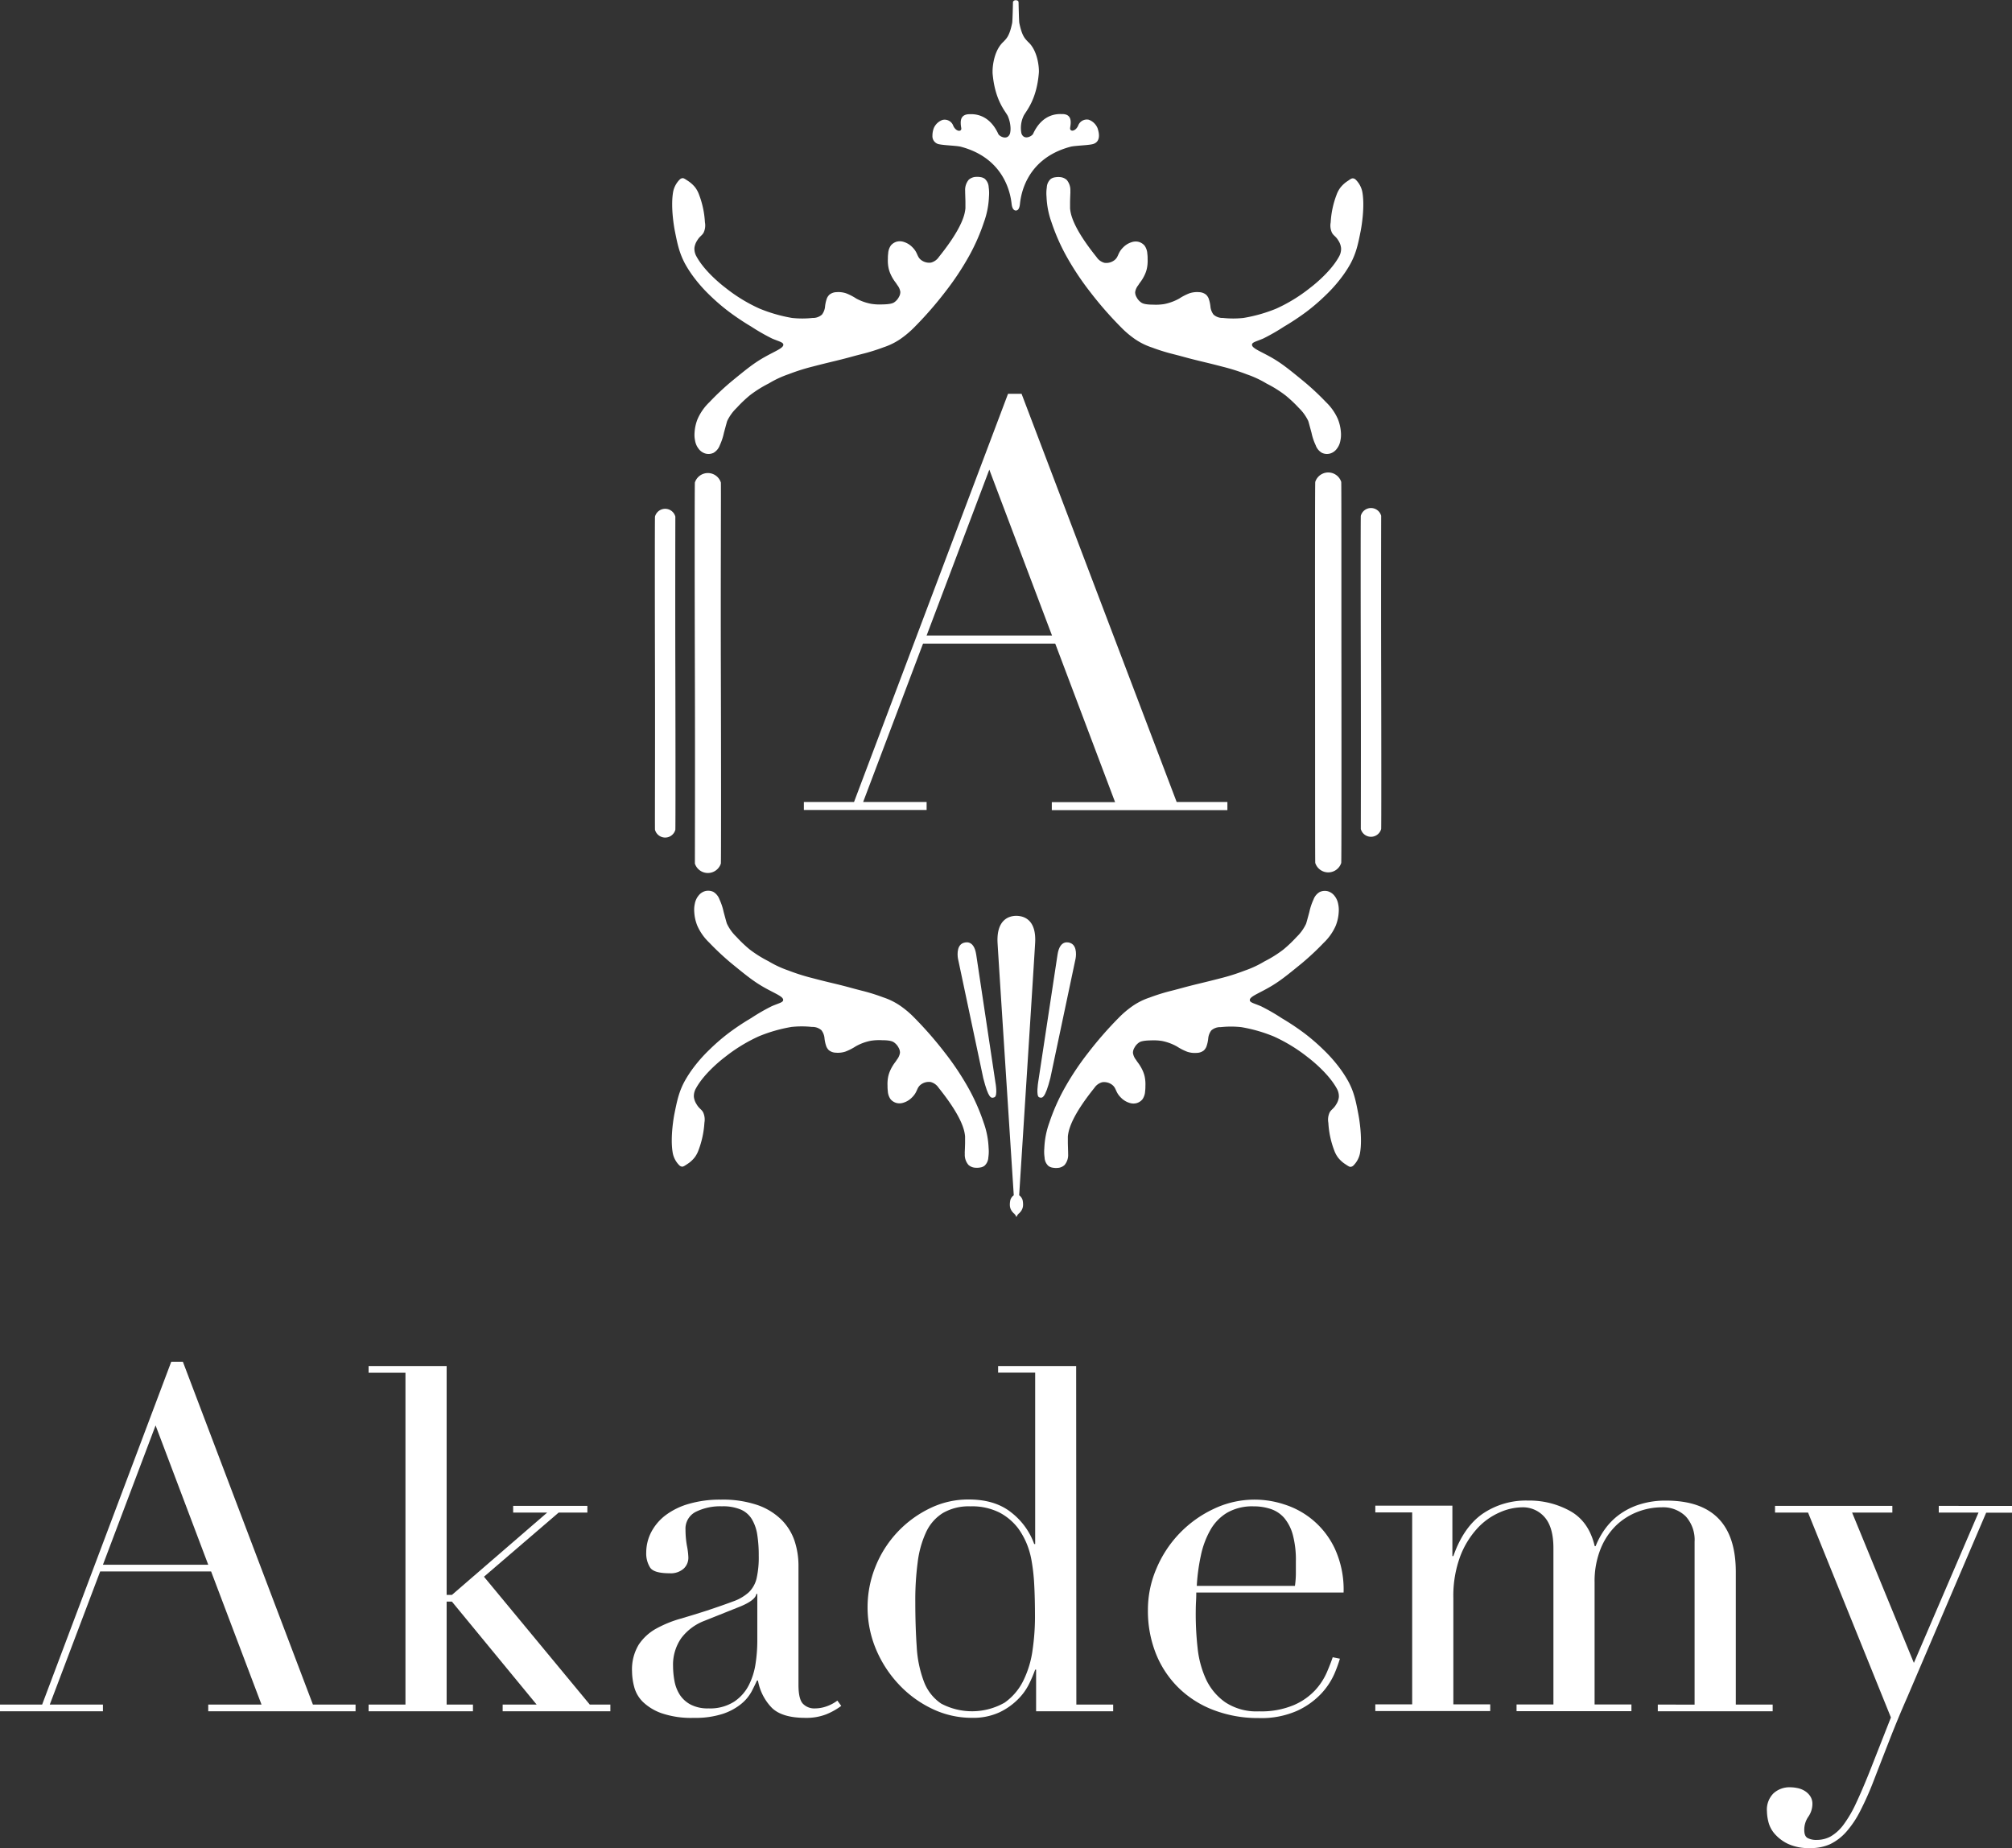
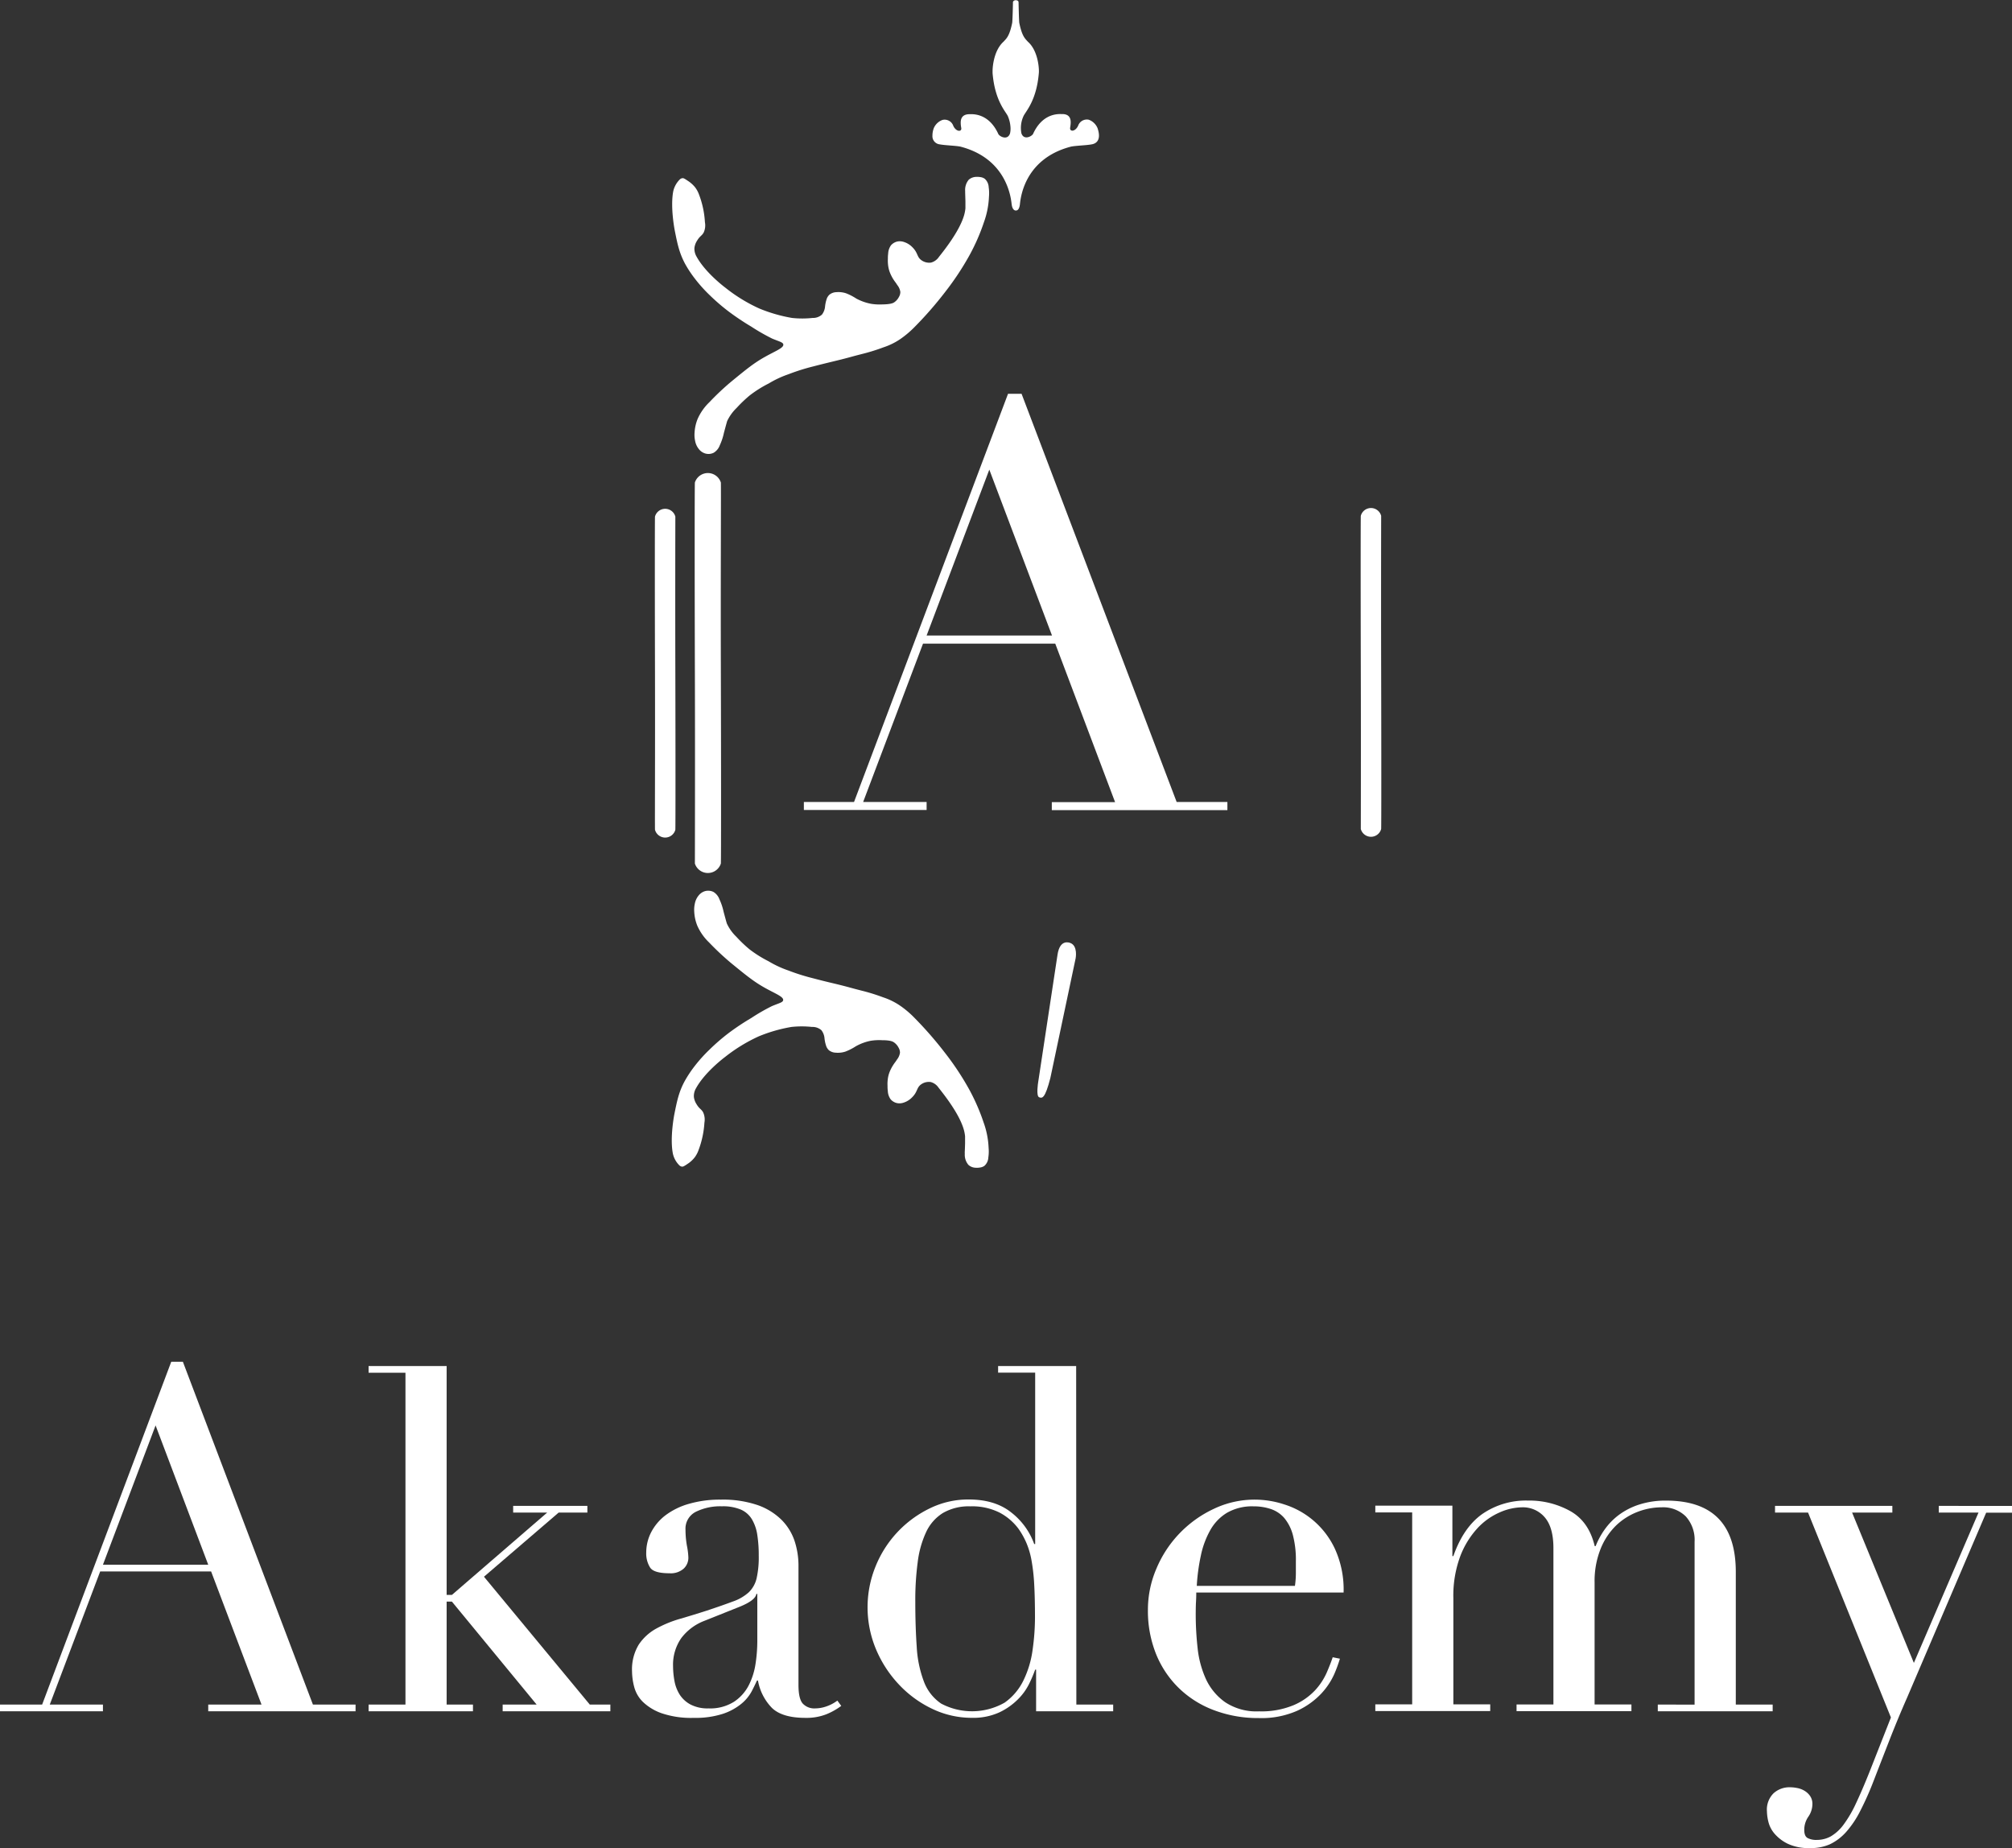
<svg xmlns="http://www.w3.org/2000/svg" id="Слой_1" data-name="Слой 1" viewBox="0 0 518.95 476.65">
  <rect x="0" y="0" width="518.95" height="476.65" fill="#333333" stroke="none" />
  <defs>
    <style>.cls-1{fill:#fff;}</style>
  </defs>
  <title>Artboard 7</title>
  <path class="cls-1" d="M316.58,206.83H303.49l-40-105.27H260L220.28,206.83H207.34v2.06H239v-2.06H222.63L238.07,166h34.11l15.43,40.87H271.29v2.06h45.29ZM239,163.9l16.17-42.78,16.17,42.78Z" />
-   <path class="cls-1" d="M345.94,124.29a3.52,3.52,0,0,0-6.7,0c-.07.56-.07,24.9-.05,49.13s0,48.56.05,49.13a3.52,3.52,0,0,0,6.7,0c.07-.57.07-24.91.05-49.13S346,124.85,345.94,124.29Z" />
  <path class="cls-1" d="M356.24,213.8c.05-.46.05-20.47,0-40.38s0-39.93,0-40.39a2.72,2.72,0,0,0-5.25,0c-.05.46-.05,20.47,0,40.39s0,39.92,0,40.38a2.72,2.72,0,0,0,5.25,0Z" />
  <path class="cls-1" d="M227.49,268.27c2.19,0,2.77.36,3,.5a3.7,3.7,0,0,1,1.28,1.43,2.53,2.53,0,0,1,.36,1.29,3.69,3.69,0,0,1-.78,1.78c-.48.77-.58.76-1.08,1.58a10.32,10.32,0,0,0-.71,1.35,8.51,8.51,0,0,0-.43,1.29,9.53,9.53,0,0,0-.21,2.57,8.43,8.43,0,0,0,.07,1.29,4,4,0,0,0,.71,2.14,3.05,3.05,0,0,0,1.65,1,3.29,3.29,0,0,0,1.78-.14,5.18,5.18,0,0,0,2.07-1.29c1.57-1.52,1.13-2.53,2.43-3.43a3.42,3.42,0,0,1,2.43-.57,3.52,3.52,0,0,1,2,1.43c1.54,1.94,5.06,6.41,6.36,10.29a10,10,0,0,1,.5,2.28c0,.3,0,.55,0,1.79-.06,2.37-.11,2.26-.07,2.71a4,4,0,0,0,.93,2.86,2.85,2.85,0,0,0,1.83.74,4.51,4.51,0,0,0,1.19-.06,2.42,2.42,0,0,0,1.12-.44,3.07,3.07,0,0,0,1-2.17,10.22,10.22,0,0,0,.07-2.43,21.84,21.84,0,0,0-1.29-6.57A52.15,52.15,0,0,0,250,281a71.64,71.64,0,0,0-6.29-9.5,96.5,96.5,0,0,0-7.85-9,24.39,24.39,0,0,0-3.72-3.15,17.34,17.34,0,0,0-4.36-2.14,49.73,49.73,0,0,0-5.62-1.74c-3-.77-2.89-.79-5.23-1.38-2.76-.69-3.42-.79-7.29-1.81a53.38,53.38,0,0,1-6.33-2,26.78,26.78,0,0,1-5.1-2.38,30.48,30.48,0,0,1-4.93-3.1,34.19,34.19,0,0,1-3.36-3.21,11.45,11.45,0,0,1-2.42-3.36c-.08-.18-.34-1.14-.86-3.07a15,15,0,0,0-1.07-3.21,3.74,3.74,0,0,0-1.57-1.93,3.1,3.1,0,0,0-2.29-.15,3.34,3.34,0,0,0-1.57,1.15,4.64,4.64,0,0,0-.93,2.07,7.26,7.26,0,0,0-.14,2.14,11,11,0,0,0,.78,3.5,13.63,13.63,0,0,0,3.07,4.36,69.93,69.93,0,0,0,5.65,5.29c3.93,3.21,5.9,4.82,8.78,6.42,2.69,1.5,4.77,2.25,4.65,3.15-.09.59-1.06.75-2.9,1.53a50.36,50.36,0,0,0-5.35,3.08,63.75,63.75,0,0,0-5.79,3.85A52.09,52.09,0,0,0,183,270.7a38.52,38.52,0,0,0-3.86,4.29,30.89,30.89,0,0,0-2.57,3.89c-1.47,2.74-1.94,5-2.64,8.5,0,0-1.18,5.91-.39,10.08a6.1,6.1,0,0,0,1.67,3.07,1.13,1.13,0,0,0,.75.35c.2,0,.39-.05,1.11-.53.41-.27.62-.41.82-.57a7.85,7.85,0,0,0,1.29-1.29,7.14,7.14,0,0,0,1-1.89,24.1,24.1,0,0,0,1.51-7.07,4.45,4.45,0,0,0-.33-2.65c-.45-.84-1-.91-1.68-2.07a4.41,4.41,0,0,1-.71-1.93,4,4,0,0,1,.57-2.25c2.33-4.22,7.43-8,7.43-8a41.93,41.93,0,0,1,8.75-5.36,39.14,39.14,0,0,1,8.43-2.42,24.87,24.87,0,0,1,5.29,0,3.46,3.46,0,0,1,2.43.85,4,4,0,0,1,.78,1.93,9,9,0,0,0,.5,2.29,2.88,2.88,0,0,0,.64.93,3,3,0,0,0,1.79.64,6.23,6.23,0,0,0,2.5-.29,14.38,14.38,0,0,0,2.64-1.35,13,13,0,0,1,3.86-1.43A13.77,13.77,0,0,1,227.49,268.27Z" />
-   <path class="cls-1" d="M347.76,278.88a30.89,30.89,0,0,0-2.57-3.89,38.52,38.52,0,0,0-3.86-4.29,52.09,52.09,0,0,0-4.93-4.25,63.75,63.75,0,0,0-5.79-3.85,50.36,50.36,0,0,0-5.35-3.08c-1.84-.78-2.81-.94-2.9-1.53-.12-.9,2-1.65,4.65-3.15,2.88-1.6,4.85-3.21,8.78-6.42a69.93,69.93,0,0,0,5.65-5.29,13.63,13.63,0,0,0,3.07-4.36,11,11,0,0,0,.78-3.5,7.26,7.26,0,0,0-.14-2.14,4.64,4.64,0,0,0-.93-2.07,3.34,3.34,0,0,0-1.57-1.15,3.08,3.08,0,0,0-2.28.15,3.71,3.71,0,0,0-1.58,1.93,15,15,0,0,0-1.07,3.21c-.52,1.93-.78,2.89-.86,3.07a11.45,11.45,0,0,1-2.42,3.36,34.19,34.19,0,0,1-3.36,3.21,30.48,30.48,0,0,1-4.93,3.1,26.5,26.5,0,0,1-5.1,2.38,53.38,53.38,0,0,1-6.33,2c-3.87,1-4.53,1.12-7.29,1.81-2.34.59-2.23.61-5.23,1.38a49.73,49.73,0,0,0-5.62,1.74,17.34,17.34,0,0,0-4.36,2.14,24.9,24.9,0,0,0-3.72,3.15,96.5,96.5,0,0,0-7.85,9,71.64,71.64,0,0,0-6.29,9.5,52.15,52.15,0,0,0-3.71,8.5,21.84,21.84,0,0,0-1.29,6.57,10.22,10.22,0,0,0,.07,2.43,3.07,3.07,0,0,0,1,2.17,2.42,2.42,0,0,0,1.12.44,4.51,4.51,0,0,0,1.19.06,2.85,2.85,0,0,0,1.83-.74,4,4,0,0,0,.93-2.86c0-.45,0-.34-.07-2.71,0-1.24,0-1.49,0-1.79a10,10,0,0,1,.5-2.28c1.3-3.88,4.82-8.35,6.36-10.29a3.52,3.52,0,0,1,2-1.43,3.42,3.42,0,0,1,2.43.57c1.3.9.87,1.91,2.43,3.43a5.18,5.18,0,0,0,2.07,1.29,3.29,3.29,0,0,0,1.78.14,3.05,3.05,0,0,0,1.65-1,4,4,0,0,0,.71-2.14,8.43,8.43,0,0,0,.07-1.29,9.53,9.53,0,0,0-.21-2.57,8.51,8.51,0,0,0-.43-1.29,10.32,10.32,0,0,0-.71-1.35c-.5-.82-.6-.81-1.08-1.58a3.69,3.69,0,0,1-.78-1.78,2.53,2.53,0,0,1,.36-1.29,3.7,3.7,0,0,1,1.28-1.43c.23-.14.81-.47,3-.5a13.77,13.77,0,0,1,2.86.15,13,13,0,0,1,3.86,1.43,14.38,14.38,0,0,0,2.64,1.35,6.23,6.23,0,0,0,2.5.29,3,3,0,0,0,1.79-.64,2.88,2.88,0,0,0,.64-.93,9,9,0,0,0,.5-2.29,4,4,0,0,1,.78-1.93,3.46,3.46,0,0,1,2.43-.85,24.87,24.87,0,0,1,5.29,0,39.14,39.14,0,0,1,8.43,2.42,41.93,41.93,0,0,1,8.75,5.36s5.1,3.78,7.43,8a4,4,0,0,1,.57,2.25,4.41,4.41,0,0,1-.71,1.93c-.69,1.16-1.23,1.23-1.68,2.07a4.39,4.39,0,0,0-.32,2.65,23.57,23.57,0,0,0,1.5,7.07,7.14,7.14,0,0,0,1,1.89,7.85,7.85,0,0,0,1.29,1.29c.2.16.41.3.82.57.72.48.91.54,1.11.53a1.13,1.13,0,0,0,.75-.35,6.1,6.1,0,0,0,1.67-3.07c.79-4.17-.39-10.08-.39-10.08C349.7,283.88,349.23,281.62,347.76,278.88Z" />
-   <path class="cls-1" d="M248.46,243.19c-2,.73-1.38,4-1.38,4l6.53,30.86c1.36,5.29,2,5.28,2.89,4.93s.25-3.79.25-3.79-4.33-28.76-4.95-32.95S248.68,243.14,248.46,243.19Z" />
  <path class="cls-1" d="M272.76,246.24c-.62,4.19-5,32.95-5,32.95s-.56,3.46.25,3.79,1.53.36,2.9-4.93l6.52-30.86s.65-3.27-1.38-4C275.88,243.14,273.38,242.05,272.76,246.24Z" />
-   <path class="cls-1" d="M262.16,236.19c-1.94,0-5.11,1-4.87,6.81,0,.62,4.19,65.27,4.19,65.27a2.24,2.24,0,0,0-.9,1.31,5.2,5.2,0,0,0-.09,1.56,2.93,2.93,0,0,0,1,1.77,2.48,2.48,0,0,1,.68,1,2.3,2.3,0,0,1,.68-1,3,3,0,0,0,1-1.77,5,5,0,0,0-.08-1.56,2.24,2.24,0,0,0-.9-1.31S267,243.62,267,243C267.27,237.15,264.09,236.23,262.16,236.19Z" />
  <path class="cls-1" d="M176.68,68a30.15,30.15,0,0,0,2.57,3.89,37.55,37.55,0,0,0,3.86,4.29A52.09,52.09,0,0,0,188,80.38a65.28,65.28,0,0,0,5.78,3.86,52.42,52.42,0,0,0,5.36,3.07c1.84.78,2.81.94,2.9,1.53.12.9-2,1.66-4.65,3.15-2.89,1.6-4.85,3.21-8.78,6.43A66.86,66.86,0,0,0,183,103.7a13.63,13.63,0,0,0-3.07,4.36,11,11,0,0,0-.78,3.5,7.22,7.22,0,0,0,.14,2.14,4.64,4.64,0,0,0,.93,2.07,3.28,3.28,0,0,0,1.57,1.15,3,3,0,0,0,2.28-.15,3.72,3.72,0,0,0,1.58-1.92,15.09,15.09,0,0,0,1.07-3.22c.52-1.92.78-2.89.85-3.07A11.7,11.7,0,0,1,190,105.2a34.19,34.19,0,0,1,3.36-3.21,30.48,30.48,0,0,1,4.93-3.1,26.5,26.5,0,0,1,5.1-2.38,53.38,53.38,0,0,1,6.33-2c3.87-1,4.53-1.12,7.29-1.81,2.34-.59,2.23-.61,5.23-1.38a49.73,49.73,0,0,0,5.62-1.74,17.34,17.34,0,0,0,4.36-2.14,25.43,25.43,0,0,0,3.72-3.15,95.07,95.07,0,0,0,7.85-9,72,72,0,0,0,6.29-9.5,51.74,51.74,0,0,0,3.71-8.5,21.84,21.84,0,0,0,1.29-6.57,10.22,10.22,0,0,0-.07-2.43,3.09,3.09,0,0,0-1-2.17,2.42,2.42,0,0,0-1.12-.44,5,5,0,0,0-1.19-.06,3,3,0,0,0-1.84.74,4.08,4.08,0,0,0-.92,2.86c0,.45,0,.34.07,2.71,0,1.24,0,1.49,0,1.79a10.14,10.14,0,0,1-.5,2.29c-1.3,3.87-4.82,8.35-6.36,10.28a3.52,3.52,0,0,1-2,1.43,3.42,3.42,0,0,1-2.43-.57c-1.31-.89-.87-1.91-2.43-3.43a5.18,5.18,0,0,0-2.07-1.29,3.32,3.32,0,0,0-1.79-.14,3.07,3.07,0,0,0-1.64,1,4,4,0,0,0-.71,2.14,8.43,8.43,0,0,0-.07,1.29,9.53,9.53,0,0,0,.21,2.57,8.51,8.51,0,0,0,.43,1.29,10.82,10.82,0,0,0,.71,1.36c.5.81.6.8,1.07,1.57a3.63,3.63,0,0,1,.79,1.78,2.5,2.5,0,0,1-.36,1.29,3.7,3.7,0,0,1-1.28,1.43c-.23.14-.81.47-3,.5a13.77,13.77,0,0,1-2.86-.15A13.26,13.26,0,0,1,220.86,77a13.91,13.91,0,0,0-2.64-1.36,6.25,6.25,0,0,0-2.5-.29,3,3,0,0,0-1.79.65,2.85,2.85,0,0,0-.64.92,9,9,0,0,0-.5,2.29,4.05,4.05,0,0,1-.79,1.93,3.47,3.47,0,0,1-2.42.86,24.87,24.87,0,0,1-5.29,0,39.5,39.5,0,0,1-8.43-2.43,41.26,41.26,0,0,1-8.75-5.36s-5.1-3.77-7.43-8a4,4,0,0,1-.57-2.25,4.41,4.41,0,0,1,.71-1.93c.69-1.16,1.23-1.23,1.68-2.07a4.36,4.36,0,0,0,.32-2.64,23.55,23.55,0,0,0-1.5-7.08,7.14,7.14,0,0,0-1-1.89A7.85,7.85,0,0,0,178,47.05c-.2-.16-.41-.3-.82-.57-.72-.48-.91-.54-1.11-.53a1.13,1.13,0,0,0-.75.35,6.17,6.17,0,0,0-1.68,3.08c-.78,4.16.4,10.07.4,10.07C174.74,63,175.21,65.21,176.68,68Z" />
-   <path class="cls-1" d="M282.86,66.34c-1.54-1.93-5.06-6.41-6.36-10.28a10.14,10.14,0,0,1-.5-2.29c0-.3,0-.55,0-1.79.06-2.37.11-2.26.07-2.71a4.08,4.08,0,0,0-.92-2.86,2.93,2.93,0,0,0-1.83-.74,5,5,0,0,0-1.2.06,2.42,2.42,0,0,0-1.12.44,3.09,3.09,0,0,0-1,2.17,10.22,10.22,0,0,0-.07,2.43,21.84,21.84,0,0,0,1.29,6.57,51.74,51.74,0,0,0,3.71,8.5,72,72,0,0,0,6.29,9.5,94.32,94.32,0,0,0,7.86,9,24.72,24.72,0,0,0,3.71,3.15,17.34,17.34,0,0,0,4.36,2.14,49.73,49.73,0,0,0,5.62,1.74c3,.77,2.89.79,5.24,1.38,2.75.69,3.41.8,7.28,1.81a54.1,54.1,0,0,1,6.34,2,26.44,26.44,0,0,1,5.09,2.38,30.48,30.48,0,0,1,4.93,3.1A34.19,34.19,0,0,1,335,105.2a11.7,11.7,0,0,1,2.43,3.36c.07.18.33,1.15.85,3.07a14.43,14.43,0,0,0,1.08,3.22,3.66,3.66,0,0,0,1.57,1.92,3,3,0,0,0,2.28.15,3.28,3.28,0,0,0,1.57-1.15,4.64,4.64,0,0,0,.93-2.07,7.44,7.44,0,0,0,.15-2.14,11.18,11.18,0,0,0-.79-3.5A13.63,13.63,0,0,0,342,103.7a66.86,66.86,0,0,0-5.65-5.28c-3.93-3.22-5.89-4.83-8.78-6.43-2.69-1.49-4.77-2.25-4.64-3.15.08-.59,1.05-.75,2.89-1.53a52.42,52.42,0,0,0,5.36-3.07A65.28,65.28,0,0,0,337,80.38a52.09,52.09,0,0,0,4.93-4.25,37.55,37.55,0,0,0,3.86-4.29A30.15,30.15,0,0,0,348.33,68c1.47-2.74,1.95-5,2.64-8.5,0,0,1.18-5.91.4-10.07a6.17,6.17,0,0,0-1.68-3.08,1.13,1.13,0,0,0-.75-.35c-.2,0-.39,0-1.11.53-.41.27-.61.41-.82.57a8.33,8.33,0,0,0-1.29,1.29,7.14,7.14,0,0,0-1,1.89,23.55,23.55,0,0,0-1.5,7.08,4.36,4.36,0,0,0,.32,2.64c.45.84,1,.91,1.68,2.07A4.29,4.29,0,0,1,345.9,64a4,4,0,0,1-.57,2.25c-2.33,4.23-7.43,8-7.43,8a41.26,41.26,0,0,1-8.75,5.36A39.28,39.28,0,0,1,320.72,82a24.87,24.87,0,0,1-5.29,0,3.47,3.47,0,0,1-2.42-.86,4.05,4.05,0,0,1-.79-1.93,9,9,0,0,0-.5-2.29,2.85,2.85,0,0,0-.64-.92,3,3,0,0,0-1.79-.65,6.25,6.25,0,0,0-2.5.29A14.21,14.21,0,0,0,304.15,77a13.26,13.26,0,0,1-3.86,1.42,13.77,13.77,0,0,1-2.86.15c-2.19,0-2.77-.36-3-.5a3.7,3.7,0,0,1-1.28-1.43,2.5,2.5,0,0,1-.36-1.29,3.63,3.63,0,0,1,.79-1.78c.47-.77.57-.76,1.07-1.57a10.82,10.82,0,0,0,.71-1.36,7.44,7.44,0,0,0,.43-1.29,9.53,9.53,0,0,0,.21-2.57,7.32,7.32,0,0,0-.07-1.29,4,4,0,0,0-.71-2.14,3.07,3.07,0,0,0-1.64-1,3.32,3.32,0,0,0-1.79.14,5.18,5.18,0,0,0-2.07,1.29c-1.56,1.52-1.12,2.54-2.43,3.43a3.42,3.42,0,0,1-2.43.57A3.52,3.52,0,0,1,282.86,66.34Z" />
  <path class="cls-1" d="M185.93,124.44a3.52,3.52,0,0,0-6.7,0c-.07.57-.07,24.91,0,49.13s0,48.57,0,49.14a3.52,3.52,0,0,0,6.7,0c.07-.57.07-24.91,0-49.14S186,125,185.93,124.44Z" />
  <path class="cls-1" d="M168.94,214a2.72,2.72,0,0,0,5.25,0c.05-.46.05-20.47,0-40.39s0-39.92,0-40.38a2.72,2.72,0,0,0-5.25,0c-.05.46-.05,20.47,0,40.38S168.89,213.5,168.94,214Z" />
  <path class="cls-1" d="M242.38,37.23c1.43.28,4.51.34,5.51.63C260,41.1,260.78,51.52,260.94,52.72s.63,1.54,1,1.57h.12c.39,0,.85-.32,1-1.57s.91-11.62,13-14.86c1-.29,4.08-.35,5.51-.63,1.07-.17,2.59-1,1.52-4.17a3.9,3.9,0,0,0-2.26-2.18,2.38,2.38,0,0,0-2.75,1.54c-.67,1.47-2,1.6-2.07.75-.07-.5,1.11-3.83-2.14-3.75-.71,0-4.92-.38-7.42,5.13-.38.65-2.38,1.68-3-.17a7.27,7.27,0,0,1,.57-4.5c.58-1.2,3.36-4,3.93-11.11.09-.81-.11-5.61-2.82-8-.75-.83-1.51-1.4-2.22-4.83-.1-.62-.18-4.95-.2-5.38a.45.45,0,0,0-.26-.4,1.19,1.19,0,0,0-.45-.11H262a1.06,1.06,0,0,0-.44.11l-.08.07a.39.39,0,0,0-.21.31c0,.42-.1,4.76-.2,5.38-.71,3.43-1.47,4-2.22,4.82-2.39,2.14-2.83,6.1-2.84,7.58,0,.22,0,.39,0,.49.57,7.13,3.35,9.91,3.93,11.11a8.67,8.67,0,0,1,.7,3,5.33,5.33,0,0,1-.13,1.5c-.63,1.85-2.63.82-3,.17-2.5-5.51-6.71-5.14-7.42-5.14-2,0-2.33,1.25-2.29,2.34,0,.64.16,1.21.15,1.42-.05.85-1.4.71-2.07-.76a2.37,2.37,0,0,0-2.75-1.53A3.85,3.85,0,0,0,240.87,33a5.61,5.61,0,0,0-.37,2A2.11,2.11,0,0,0,242.38,37.23Z" />
  <path class="cls-1" d="M47.17,351.2h-3L10.87,439.61H0v1.73H26.55v-1.73H12.84l13-34.33H54.45l13,34.33H53.71v1.73h38v-1.73h-11ZM26.55,403.55l13.58-35.93,13.58,35.93Z" />
  <polygon class="cls-1" points="124.83 406.64 144.09 390.1 151.5 390.1 151.5 388.37 132.36 388.37 132.36 390.1 141.13 390.1 116.56 411.33 115.2 411.33 115.2 352.31 95.07 352.31 95.07 354.04 104.58 354.04 104.58 439.61 95.07 439.61 95.07 441.34 121.99 441.34 121.99 439.61 115.2 439.61 115.2 413.06 116.56 413.06 138.41 439.61 129.65 439.61 129.65 441.34 157.43 441.34 157.43 439.61 152.12 439.61 124.83 406.64" />
  <path class="cls-1" d="M213.11,440.1a8.91,8.91,0,0,1-2.84.5,4.07,4.07,0,0,1-3.21-1.24c-.74-.82-1.11-2.42-1.11-4.81V403.8a20.35,20.35,0,0,0-1-6.36,14,14,0,0,0-3.33-5.43,16.52,16.52,0,0,0-6.17-3.83,27.75,27.75,0,0,0-9.51-1.42,28.65,28.65,0,0,0-8.34,1.11,18.35,18.35,0,0,0-6.05,3,13.17,13.17,0,0,0-3.64,4.38,11.52,11.52,0,0,0-1.23,5.19,6.79,6.79,0,0,0,1,3.83c.65,1,2.34,1.48,5.06,1.48a5,5,0,0,0,3.58-1.18,3.83,3.83,0,0,0,1.23-2.9,18.36,18.36,0,0,0-.37-3,23.78,23.78,0,0,1-.37-4.14,4.86,4.86,0,0,1,2.66-4.63,14.25,14.25,0,0,1,6.73-1.42,11.79,11.79,0,0,1,4.94.87,6.23,6.23,0,0,1,2.83,2.53,11.09,11.09,0,0,1,1.36,4,33.84,33.84,0,0,1,.37,5.31,24.49,24.49,0,0,1-.55,5.86,7.37,7.37,0,0,1-2,3.59,11.93,11.93,0,0,1-4.14,2.4q-2.66,1-6.73,2.35-3.45,1.11-6.85,2.1a29.84,29.84,0,0,0-6.17,2.53,12.88,12.88,0,0,0-4.51,4.13,12.33,12.33,0,0,0-1.73,6.92,16.22,16.22,0,0,0,.56,4,8.42,8.42,0,0,0,2.28,3.89,13.43,13.43,0,0,0,4.82,2.9,23.62,23.62,0,0,0,8.27,1.18,22.82,22.82,0,0,0,7.53-1.05,14.83,14.83,0,0,0,4.76-2.6,10.73,10.73,0,0,0,2.65-3.21c.58-1.11,1-2,1.36-2.77h.25a13.41,13.41,0,0,0,3.64,7.1c1.77,1.68,4.63,2.53,8.58,2.53a14.06,14.06,0,0,0,5.43-.93,17.2,17.2,0,0,0,3.83-2.16l-1-1.36A10.29,10.29,0,0,1,213.11,440.1Zm-17.78-16.67a38.92,38.92,0,0,1-.43,5.5,18.14,18.14,0,0,1-1.73,5.62,11.29,11.29,0,0,1-3.82,4.32,11.52,11.52,0,0,1-6.61,1.73,9.49,9.49,0,0,1-4.63-1,7.51,7.51,0,0,1-2.78-2.53,9.83,9.83,0,0,1-1.36-3.52,21.38,21.38,0,0,1-.37-3.83,12,12,0,0,1,2.1-7.22,13.49,13.49,0,0,1,6.05-4.51l9.26-3.7q3.83-1.6,4.08-3.21h.24Z" />
  <path class="cls-1" d="M277.57,352.31H257.44V354H267v44.21h-.25a18,18,0,0,0-5.93-8.15q-4.2-3.35-11-3.34a22.46,22.46,0,0,0-10,2.29,28.38,28.38,0,0,0-13.95,14.88,28,28,0,0,0,.06,21.42,30.31,30.31,0,0,0,5.87,9.07,28.6,28.6,0,0,0,8.58,6.3,23.55,23.55,0,0,0,10.31,2.35,16.16,16.16,0,0,0,7.1-1.42,17,17,0,0,0,4.81-3.4,14.8,14.8,0,0,0,2.9-4.07A34.66,34.66,0,0,0,267,430.6h.24v10.74h19.88v-1.73h-9.5Zm-11.24,73.22a25.62,25.62,0,0,1-2.35,7.84,15,15,0,0,1-4.87,5.75,17,17,0,0,1-16.36.24,11.88,11.88,0,0,1-4.45-5.68,29.86,29.86,0,0,1-1.85-8.95q-.37-5.25-.37-11.67a74.16,74.16,0,0,1,.62-10.18,25.82,25.82,0,0,1,2.16-7.72,11.48,11.48,0,0,1,4.32-4.94,13.26,13.26,0,0,1,7.1-1.73,15.73,15.73,0,0,1,7.53,1.61,14.55,14.55,0,0,1,4.81,4.07,19.91,19.91,0,0,1,2.1,3.71,20.94,20.94,0,0,1,1.36,4.69,49,49,0,0,1,.68,6.23q.19,3.52.19,8.34A59.58,59.58,0,0,1,266.33,425.53Z" />
  <path class="cls-1" d="M308.55,410.72h38a25.29,25.29,0,0,0-2.28-11.36,21.51,21.51,0,0,0-13-11.36A24.42,24.42,0,0,0,313,389.17a29.64,29.64,0,0,0-14.75,15.43,26.8,26.8,0,0,0-2.17,10.56,29.82,29.82,0,0,0,2.1,11.42,25.68,25.68,0,0,0,5.93,8.83,26.13,26.13,0,0,0,9.08,5.68,32,32,0,0,0,11.42,2,22.77,22.77,0,0,0,10.06-1.92,20,20,0,0,0,6.17-4.44,18.34,18.34,0,0,0,3.34-5.06,36.69,36.69,0,0,0,1.42-3.89l-1.86-.37c-.32,1-.82,2.26-1.48,3.82a16.68,16.68,0,0,1-3,4.63,16.37,16.37,0,0,1-5.56,3.89,21.62,21.62,0,0,1-8.95,1.61A14.61,14.61,0,0,1,316,439a15,15,0,0,1-4.94-5.92,25.72,25.72,0,0,1-2.16-8,79.43,79.43,0,0,1-.49-8.52q0-2,.06-3.27C308.53,412.38,308.55,411.54,308.55,410.72Zm1.18-9.51a22.7,22.7,0,0,1,2.41-6.54,12.15,12.15,0,0,1,4.32-4.51,13,13,0,0,1,6.91-1.67,13.81,13.81,0,0,1,4.38.68,7.93,7.93,0,0,1,3.46,2.28,11.39,11.39,0,0,1,2.23,4.33,25.06,25.06,0,0,1,.8,6.91v3.09A23.48,23.48,0,0,1,334,409H308.68A50.16,50.16,0,0,1,309.73,401.21Z" />
  <path class="cls-1" d="M427.59,439.61v1.73h29.63v-1.73h-9.51v-34.2q0-18.41-18-18.4a22,22,0,0,0-6.85,1,18,18,0,0,0-5.25,2.65,16.92,16.92,0,0,0-3.7,3.77,20.3,20.3,0,0,0-2.35,4.32h-.24q-1.49-6.3-6.24-9A21.65,21.65,0,0,0,394.12,387a19.82,19.82,0,0,0-11.79,3.46q-4.87,3.45-7.47,10.86h-.25v-13H354.73v1.73h9.51v49.51h-9.51v1.73h29.64v-1.73h-9.51V412.2a29.27,29.27,0,0,1,1.79-10.87,22.41,22.41,0,0,1,4.45-7.22,17.08,17.08,0,0,1,5.74-4.07,14.66,14.66,0,0,1,5.68-1.3,7.39,7.39,0,0,1,5.92,2.59q2.24,2.6,2.23,8v40.25h-9.51v1.73h29.63v-1.73h-9.5V408.12a22.33,22.33,0,0,1,1.54-8.64,17.52,17.52,0,0,1,4-6.05,16.6,16.6,0,0,1,5.56-3.52,17.25,17.25,0,0,1,6.17-1.17,8.33,8.33,0,0,1,6.24,2.34,9,9,0,0,1,2.28,6.55v42Z" />
  <path class="cls-1" d="M500.06,388.37v1.73h10.25l-16.67,38.77L477.71,390.1h10.38v-1.73H457.83v1.73h8.52l21.37,52.84-5.44,13.83c-1.31,3.29-2.51,6.07-3.58,8.34a30.9,30.9,0,0,1-3.21,5.49,11.09,11.09,0,0,1-3.27,3,7.46,7.46,0,0,1-3.64.92,4.75,4.75,0,0,1-2.35-.49c-.58-.33-.86-1-.86-2.1a5.91,5.91,0,0,1,1.05-3.4,5.8,5.8,0,0,0,1.05-3.27,3.55,3.55,0,0,0-.62-2.1,4.63,4.63,0,0,0-1.48-1.35,5.66,5.66,0,0,0-1.85-.68,9.7,9.7,0,0,0-1.86-.19,6.1,6.1,0,0,0-4.2,1.54,5.91,5.91,0,0,0-1.72,4.63,12.2,12.2,0,0,0,.37,2.72,7.4,7.4,0,0,0,1.6,3.09,10.67,10.67,0,0,0,3.4,2.59,12.61,12.61,0,0,0,5.74,1.11,12,12,0,0,0,5.18-1,13.29,13.29,0,0,0,4.14-3.15,25.22,25.22,0,0,0,3.64-5.43,77.78,77.78,0,0,0,3.46-7.78q2.1-5.43,4.2-10.8t4.44-10.68l20.38-47.66H519v-1.73Z" />
</svg>